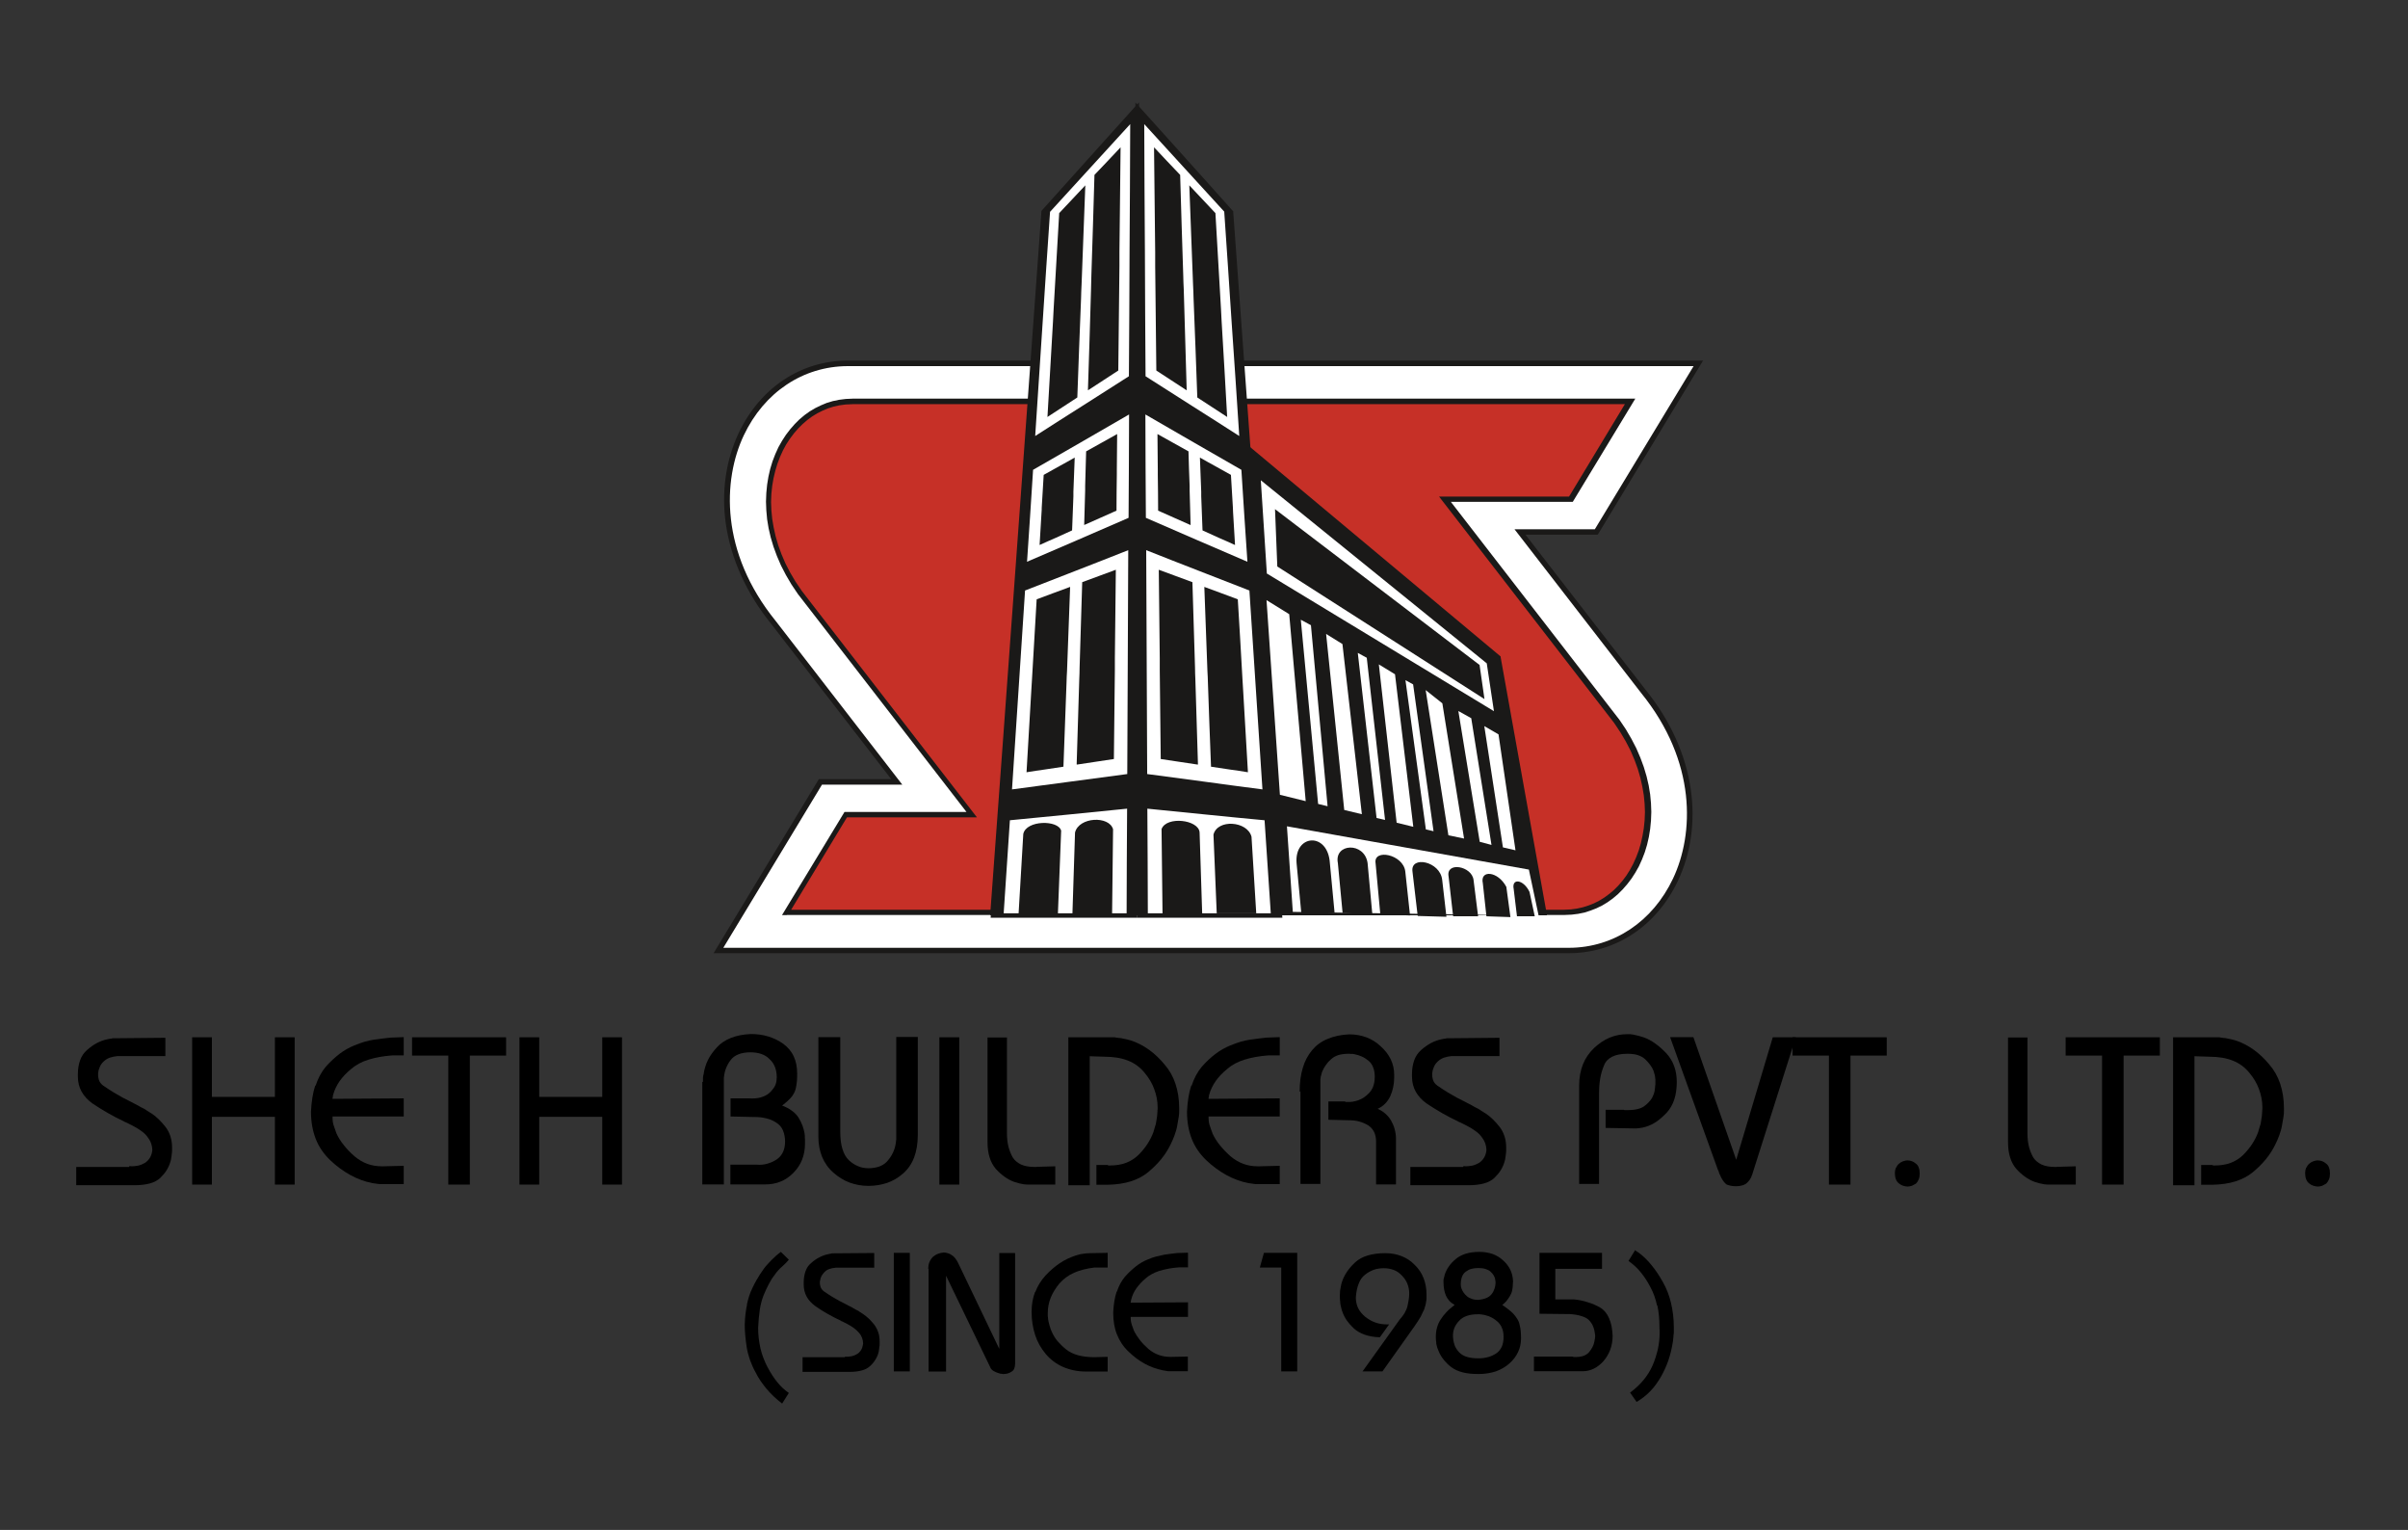
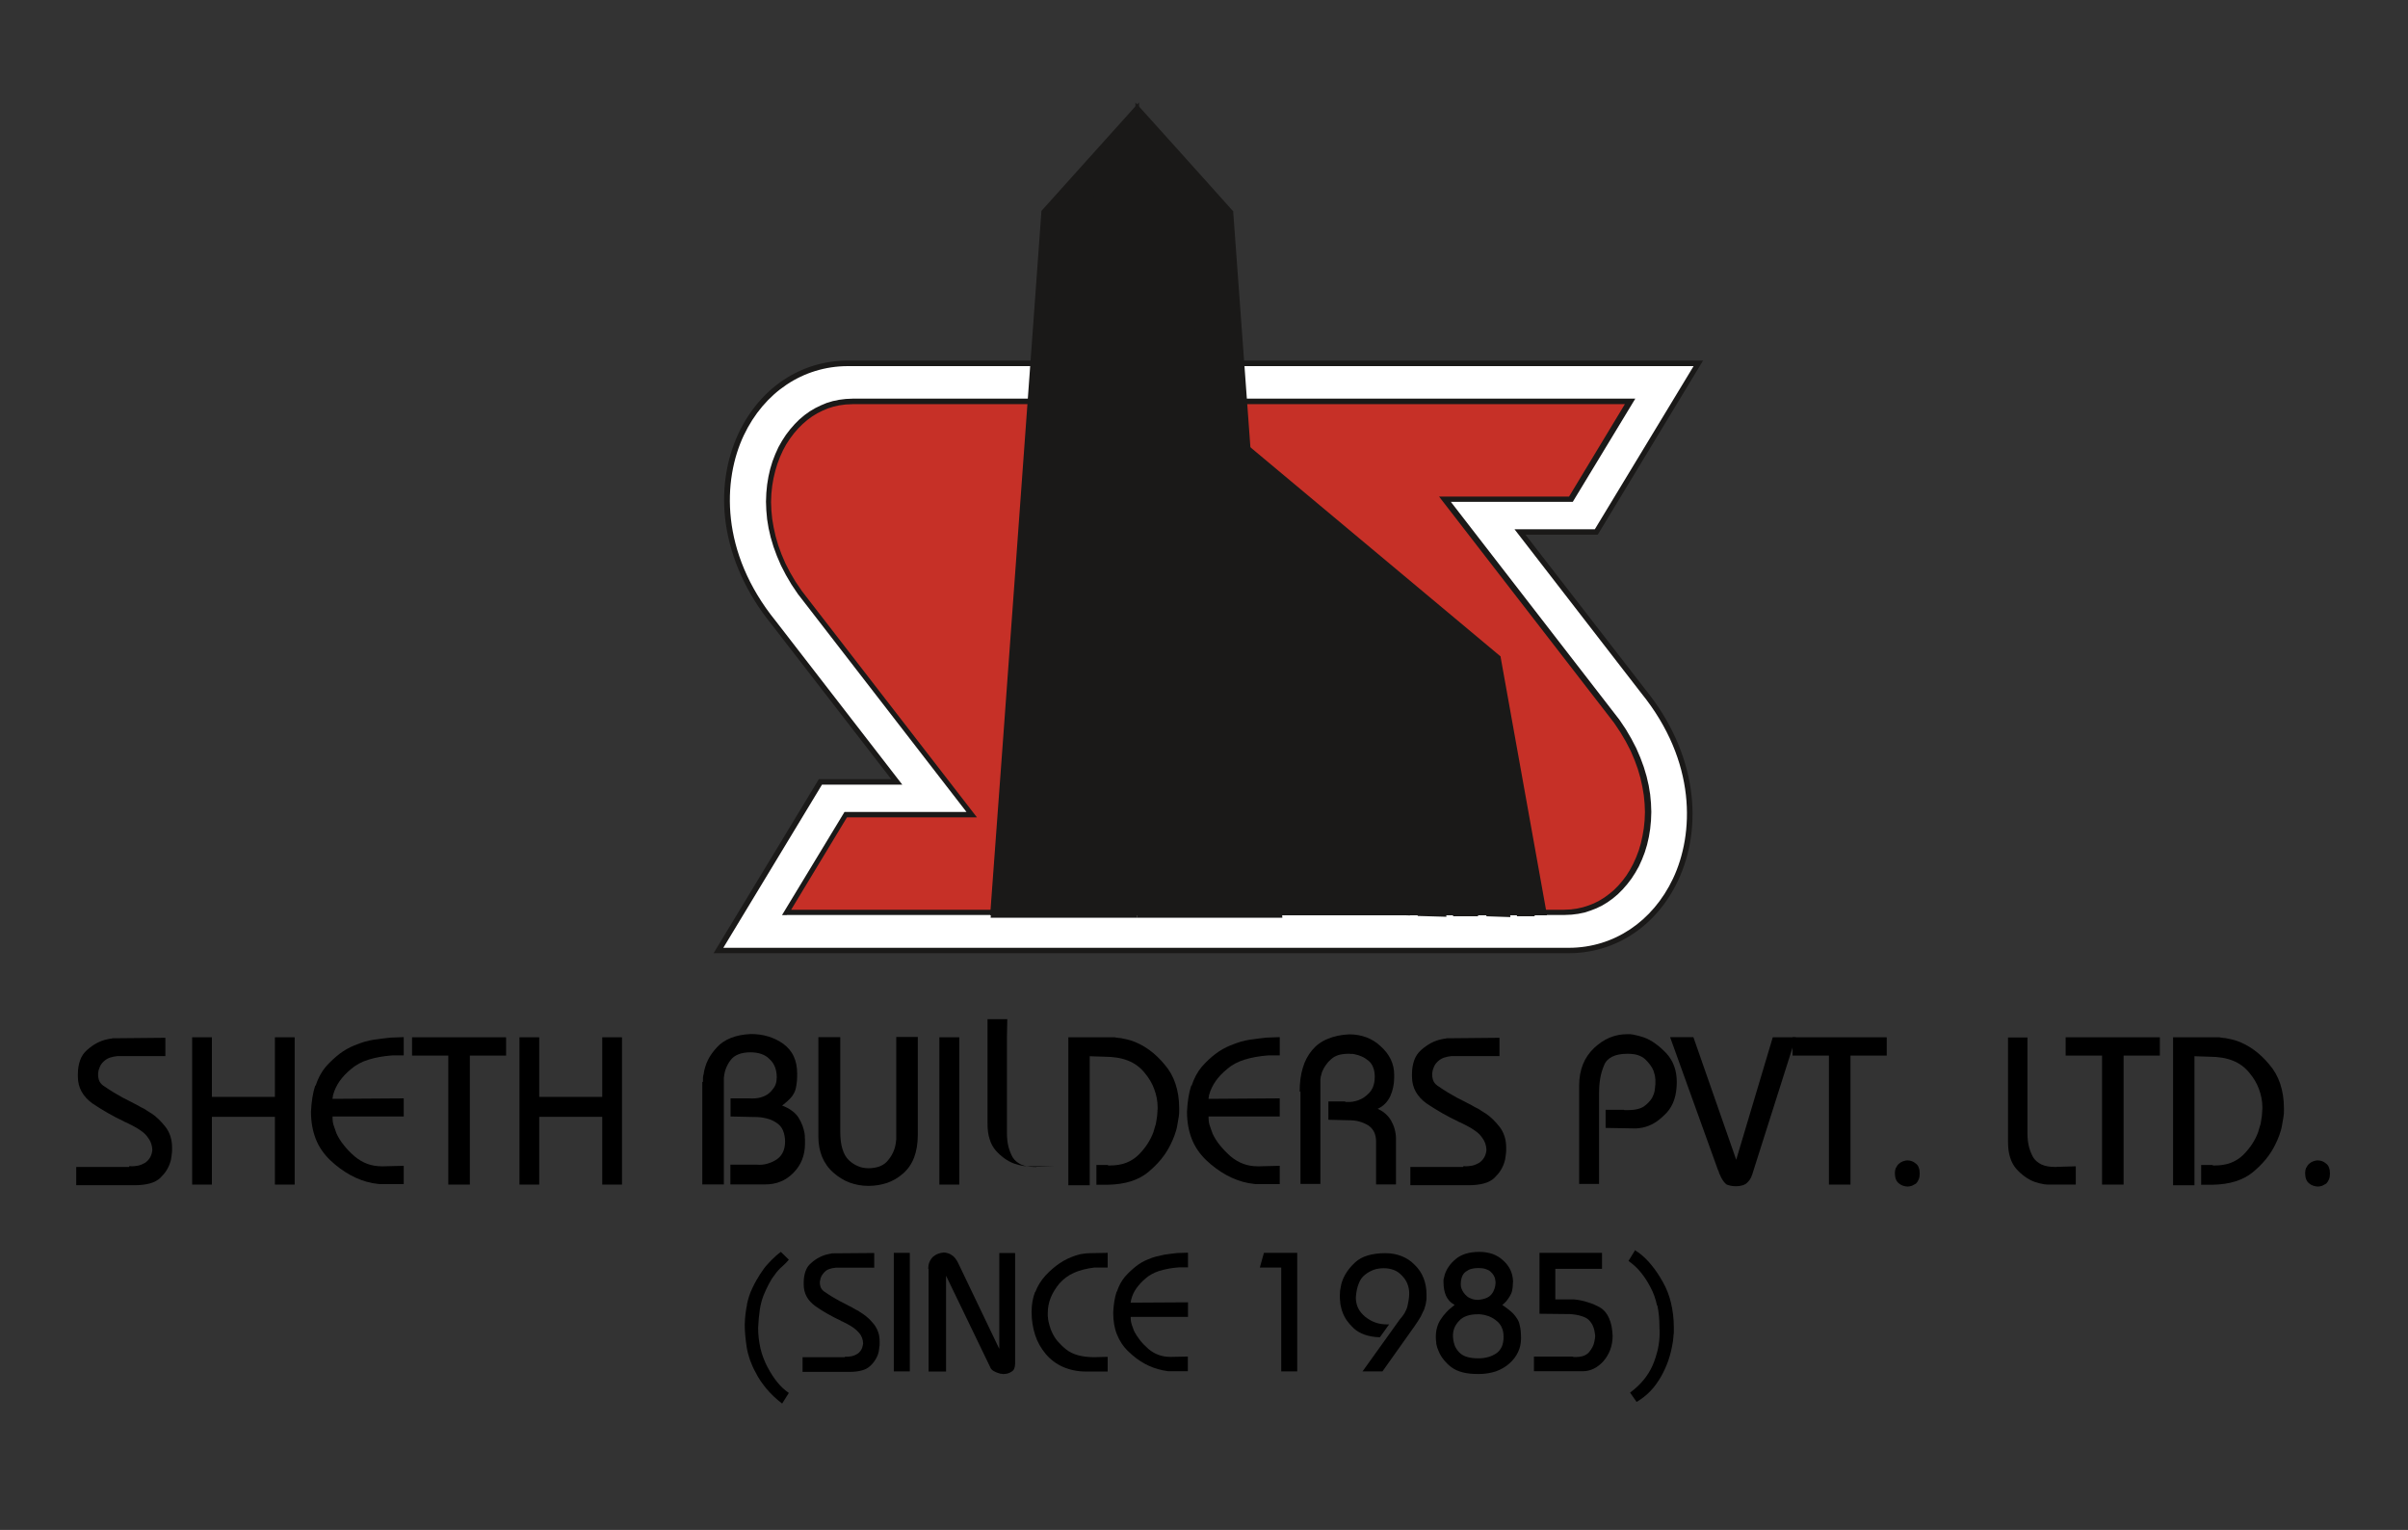
<svg xmlns="http://www.w3.org/2000/svg" id="Layer_1" viewBox="0 0 1475 936.9">
  <rect x="0" y="0" width="1475" height="936.9" fill="#333333" stroke="none" />
  <defs>
    <style>      .st0, .st1 {        fill: #1a1918;      }      .st2 {        fill: #fff;      }      .st2, .st1, .st3 {        fill-rule: evenodd;      }      .st4 {        fill: none;      }      .st3 {        fill: #c63027;      }    </style>
  </defs>
  <g>
    <g>
      <path class="st2" d="M602.3,222.5h438l-62.5,103.3h-46.8l75.5,97.6c58.2,71.7,19.5,158.4-45.4,158.7H440.1l62.5-103.3h46.8s-75.5-97.6-75.5-97.6c-58.2-71.7-19.5-158.4,45.4-158.7h83.1ZM602.3,222.5" />
      <path class="st0" d="M961.3,583.7H437.1l64.5-106.6h44.3s-73.4-94.9-73.4-94.9c-15.2-18.7-24.8-40-27.9-61.4-2.8-19.6,0-38.9,7.9-55.7,13.1-27.6,38-44.2,66.6-44.3h524.1l-64.5,106.6h-44.3l73.5,94.9c15.2,18.7,24.8,40,27.8,61.4,2.8,19.6,0,38.9-7.9,55.7-13.1,27.6-38,44.2-66.6,44.3ZM443,580.4h518.2c27.3-.1,51.1-16,63.6-42.4,12.9-27.3,14.6-71.5-19.5-113.6l-77.6-100.3h49.2l60.5-99.9h-518.2c-27.3.1-51.1,16-63.6,42.4-12.9,27.3-14.6,71.5,19.5,113.6l77.6,100.3h-49.2s-60.5,100-60.5,100Z" />
      <rect class="st4" x="437.1" y="62.8" width="608" height="522.5" />
    </g>
    <path class="st3" d="M998.6,245.7l-36.2,59.9h-77.2s100.6,130,100.6,130l4.7,6.1,3.9,5.7,3.4,5.7,2.9,5.7,2.5,5.7,2.1,5.6,1.7,5.6,1.3,5.5.9,5.4.5,5.3.2,5.3-.2,5.1-.5,5-.8,4.8-1.1,4.7-1.4,4.5-1.6,4.3-1.9,4.1-2.1,3.8-2.3,3.6-2.5,3.3-2.7,3.1-2.8,2.8-3,2.5-3.1,2.3-3.2,1.9-3.4,1.7-3.4,1.4-3.6,1.1-3.7.8-3.9.5-4.5.2h-476.1l36.2-59.9h77.2s-100.6-130-100.6-130l-4.7-6.1-3.9-5.7-3.4-5.7-2.9-5.7-2.5-5.7-2.1-5.6-1.7-5.6-1.2-5.5-.9-5.4-.5-5.3-.2-5.2.2-5.1.5-5,.8-4.8,1.1-4.7,1.4-4.5,1.6-4.3,1.9-4.1,2.1-3.8,2.3-3.6,2.5-3.3,2.7-3.1,2.8-2.8,3-2.5,3.1-2.2,3.2-2,3.4-1.7,3.5-1.4,3.6-1.1,3.7-.8,3.9-.5,4.5-.2h476.1ZM998.6,245.7" />
    <path class="st0" d="M481.9,560.4h-2.9l38.3-63.2h74.7s-98.5-127.3-98.5-127.3l-4.8-6.2-3.9-5.8-3.4-5.8-3-5.8-2.5-5.8-2.1-5.7-1.7-5.7-1.3-5.6-.9-5.5-.5-5.5-.2-5.3.2-5.3.5-5.1.8-4.9,1.1-4.8,1.4-4.6,1.7-4.4,1.9-4.2,2.2-3.9,2.4-3.7,2.6-3.4,2.8-3.2,2.9-2.9,3.1-2.6,3.2-2.3,3.4-2,3.5-1.7,3.6-1.5,3.7-1.1,3.9-.8,4-.5,4.5-.2h479.1s-38.3,63.2-38.3,63.2h-74.7s98.5,127.3,98.5,127.3l4.8,6.2,3.9,5.8,3.4,5.8,3,5.8,2.5,5.8,2.1,5.7,1.7,5.7,1.3,5.6.9,5.5.5,5.4.2,5.3-.2,5.3-.5,5.1-.8,4.9-1.1,4.8-1.4,4.6-1.7,4.4-1.9,4.2-2.2,3.9-2.4,3.7-2.6,3.4-2.8,3.2-2.9,2.9-3.1,2.6-3.2,2.3-3.3,2-3.5,1.7-3.6,1.4-3.7,1.2-3.9.8-4,.5-4.5.2h-476.2ZM484.8,557.1h473.1l4.3-.2,3.7-.5,3.6-.8,3.5-1.1,3.3-1.3,3.2-1.6,3.1-1.9,3-2.2,2.9-2.4,2.7-2.7,2.6-3,2.4-3.2,2.2-3.5,2-3.7,1.8-4,1.6-4.2,1.3-4.4,1-4.5.8-4.7.5-4.9.2-5-.2-5.1-.5-5.2-.9-5.3-1.2-5.4-1.6-5.5-2-5.5-2.4-5.6-2.9-5.6-3.3-5.6-3.8-5.7-4.7-6.1-102.6-132.6h79.6s34.2-56.6,34.2-56.6h-473.1l-4.3.2-3.7.5-3.6.8-3.5,1.1-3.3,1.4-3.2,1.6-3.1,1.9-3,2.2-2.9,2.5-2.7,2.7-2.6,3-2.4,3.2-2.3,3.5-2,3.7-1.8,4-1.6,4.2-1.3,4.3-1.1,4.6-.8,4.7-.5,4.8-.2,5,.2,5.1.5,5.2.9,5.3,1.2,5.4,1.6,5.5,2,5.5,2.4,5.6,2.9,5.6,3.3,5.6,3.8,5.6,4.7,6.1,102.6,132.6h-79.6s-34.2,56.6-34.2,56.6Z" />
    <path class="st1" d="M607.9,559.3h88.8V65.9c-9.6,10.7-19.2,21.3-28.7,31.9-9.6,10.6-19.2,21.3-28.7,32-5.2,71.6-10.4,143.3-15.6,214.9-5.2,71.5-10.4,143.2-15.6,214.7h0ZM607.9,559.3" />
    <g>
      <path class="st0" d="M697.8,560.5h-91.2v-1.3c5.3-71.5,10.5-143.1,15.7-214.7,5.2-71.6,10.4-143.2,15.6-214.9v-.4s.8-.9.8-.9c9.4-10.5,18.8-21,28.2-31.4,9.6-10.6,19.1-21.3,28.7-31.9l2.1-2.3v497.7ZM609.1,558.1h86.3V69c-8.9,9.9-17.8,19.8-26.7,29.6-9.4,10.4-18.8,20.9-28.2,31.4l-.2.3c-5.2,71.5-10.4,143-15.6,214.5-5.2,71.1-10.3,142.3-15.5,213.4Z" />
      <rect class="st4" x="437.1" y="62.8" width="608" height="522.5" />
    </g>
    <path class="st1" d="M606.7,562h90v-69.4c-14.3,1.5-28.5,3-42.7,4.5-14.2,1.5-28.5,3-42.7,4.5-1.5,20.2-3,40.3-4.5,60.4h0ZM606.7,562" />
    <path class="st1" d="M785.4,559.3h-88.7V65.9c9.6,10.7,19.2,21.3,28.8,31.9,9.6,10.6,19.1,21.3,28.7,32,5.2,71.6,10.4,143.3,15.6,214.9,5.2,71.5,10.4,143.2,15.6,214.7h0ZM785.4,559.3" />
    <g>
      <path class="st0" d="M786.7,560.5h-91.2V62.8l2.1,2.3c8.2,9.1,16.4,18.2,24.6,27.3l4.2,4.7c9.6,10.6,19.1,21.3,28.7,32l.3.3v.4s15.7,214.9,15.7,214.9c2.5,34.2,5,68.3,7.5,102.5,2.7,37.4,5.4,74.8,8.2,112.2v1.3ZM697.8,558.1h86.3c-2.7-36.9-5.4-73.9-8.1-110.9-2.5-34.2-5-68.4-7.5-102.5l-15.6-214.5c-9.5-10.6-19-21.1-28.4-31.7l-4.2-4.7c-7.5-8.3-15-16.6-22.5-25v489.2Z" />
      <rect class="st4" x="437.1" y="62.8" width="608" height="522.5" />
    </g>
    <path class="st1" d="M785.4,562h-88.7v-69.4c14.1,1.5,28.1,3,42.2,4.5,14.1,1.5,28.1,3,42.2,4.5,1.4,20.2,2.9,40.3,4.4,60.4h0ZM785.4,562" />
    <path class="st1" d="M764.7,274.5l153.3,128.1,28.1,156.7h-160.4c0-.1-21-284.8-21-284.8ZM764.7,274.5" />
    <path class="st0" d="M947.5,560.5h-162.9c0-.1,0-1.2,0-1.2l-21.2-287.5,155.8,130.2v.4c0,0,28.4,158.1,28.4,158.1ZM786.8,558h157.9c0,.1-27.8-154.7-27.8-154.7l-150.8-126.1,20.7,280.8Z" />
-     <path class="st2" d="M909.3,444.7l8.6,5,10.4,71-7.7-1.8-11.4-74.2ZM776,351.2l139.1,84.3-4.4-29.3-138.4-112.1,3.7,57.1ZM749.9,129.6c-8.2-8.9-16.4-17.9-24.5-26.8-8.2-8.9-16.4-17.9-24.5-26.8.1,25.8.2,51.6.4,77.3.1,25.7.2,51.4.4,77.1,9.6,6.1,19.1,12.2,28.7,18.3,9.6,6.1,19.1,12.1,28.7,18.3-1.5-22.9-3-45.8-4.6-68.6-1.5-22.8-3-45.8-4.6-68.7h0ZM643.3,129.6c8.2-8.9,16.4-17.9,24.5-26.8,8.2-8.9,16.4-17.9,24.5-26.8-.1,25.8-.2,51.6-.4,77.3-.1,25.7-.2,51.4-.4,77.1-9.6,6.1-19.1,12.2-28.7,18.3-9.6,6.1-19.1,12.1-28.7,18.3,1.5-22.9,3-45.8,4.5-68.6,1.5-22.8,3-45.8,4.6-68.7h0ZM632.8,287.7c9.8-5.6,19.6-11.3,29.4-16.9,9.8-5.6,19.6-11.3,29.4-17,0,21.1-.2,42.2-.3,63.3-10.4,4.5-20.7,9-31.1,13.5-10.4,4.5-20.7,8.9-31.1,13.4,1.3-18.8,2.5-37.5,3.7-56.3h0ZM760.4,287.7c-9.8-5.6-19.6-11.3-29.4-16.9-9.8-5.6-19.6-11.3-29.4-17,0,21.1.2,42.2.3,63.3,10.4,4.5,20.7,9,31.1,13.5,10.4,4.5,20.7,8.9,31.1,13.4-1.3-18.8-2.5-37.5-3.7-56.3h0ZM765.3,361.6c-10.5-4.1-21.1-8.2-31.6-12.3-10.5-4.1-21.1-8.2-31.6-12.4.1,22.9.2,45.8.3,68.6.1,22.8.2,45.7.3,68.5,11.8,1.6,23.6,3.2,35.3,4.7,11.8,1.6,23.5,3.2,35.3,4.7-1.3-20.3-2.7-40.7-4-60.9-1.3-20.3-2.7-40.7-4-61.1h0ZM627.9,361.6c10.5-4.1,21.1-8.2,31.6-12.3,10.5-4.1,21.1-8.2,31.6-12.4-.1,22.9-.2,45.8-.3,68.6-.1,22.8-.2,45.7-.3,68.5-11.8,1.6-23.6,3.2-35.3,4.7-11.8,1.6-23.6,3.2-35.3,4.7,1.3-20.3,2.7-40.7,4-60.9,1.3-20.3,2.7-40.7,4-61.1h0ZM614.8,559.3h75.3c0-21.3.2-42.7.3-64.1-12,1.2-24,2.4-35.9,3.6-12,1.2-24,2.4-35.9,3.5-1.3,19-2.5,38-3.8,56.9h0ZM778.4,559.3h-75.3c0-21.3-.2-42.7-.3-64.1,12,1.2,24,2.4,35.9,3.6,12,1.2,23.9,2.4,35.9,3.5,1.3,19,2.5,38,3.8,56.9h0ZM788.3,506l3.6,52.4,150.6,2.4-6-28.3-148.2-26.5ZM775.8,367.5l13.9,8.6,10.1,114.5-15.8-3.9-8.2-119.2ZM803,382.8l10.2,110.9-5.8-1.4-10.6-112.8,6.1,3.3ZM812.3,388.2l10,6.2,11.9,104.2-10.8-2.6-11.1-107.8ZM837.2,402.8l11.2,99.3-5.2-1.2-11.5-101.1,5.5,3ZM844.5,406.8l10,6.1,11.2,93.4-10.2-2.5-10.9-96.9ZM865.6,419.1l12.5,89.9-4.7-1.1-12.5-91.4,4.7,2.6ZM873.3,422.6l10.2,8.1,13.3,82.8-9.6-2-13.9-88.8ZM893.3,435.4l7.9,4.4,12.4,77.6-7.2-1.9-13.1-80.1ZM893.3,435.4" />
    <path class="st1" d="M751.8,255.4c-3-2-6.1-4-9.2-6-3-2-6.1-4-9.2-6-.7-20.3-1.5-40.6-2.3-60.9,0-2.6-.2-5.3-.3-8.1-.8-20.3-1.5-40.6-2.3-60.9,2.7,2.9,5.3,5.7,8,8.5,2.7,2.9,5.3,5.6,8,8.5,1.1,19.5,2.3,39,3.4,58.6.1,2.6.3,5.2.4,7.8,1.2,19.5,2.3,39.1,3.4,58.6h0ZM781,311.8l1.4,35.1,126.9,81.2-3-20.9-125.4-95.5ZM736.3,559.9h-24.2c-.2-18.4-.4-33.8-.6-52.2,3-8.1,22.7-5.8,23.3,2,.5,17.8,1.1,32.5,1.6,50.2h0ZM769.5,559.3h-12.1c-4,0-8.1,0-12.1,0-.7-17.4-1.3-30.7-2-48.2,2.4-9.7,20.8-8.4,23.3,1.3,1,16.9,1.9,30.1,2.9,46.9h0ZM657,559.9h24.2c.2-18.4.4-33.7.6-52.1-2.4-8.4-20.9-7.6-23.3,2-.5,17.8-1.1,32.4-1.6,50.1h0ZM623.8,559.9h12.1c4,0,8.1,0,12.1,0,.7-17.4,1.3-33.6,2-51.2-1.7-6.7-21.4-6.6-23.2,2-1,16.9-1.9,32.4-2.9,49.2h0ZM797.1,559.1l-2.9-30.6c-1.4-17.7,19.2-19.2,20.4,0l2.9,30.6h-20.4ZM822.4,559.1l-2.9-30.6c-2.4-12.2,16.3-13.1,18.2,0l2.9,31.3-18.2-.7ZM845.5,559.9l-2.9-31.3c-1.5-9.1,17-5.5,18.2,5.1l2.9,26.9-18.2-.7ZM868.4,560.9l-3.2-27.2c-1.4-10,17-6.3,18.2,5.1l2.6,22.6-17.6-.5ZM890.1,561.1l-2.8-24.5c-1.6-9.1,14.2-6.3,15.3,2.2l2.8,22.3h-15.3ZM910.5,561.1l-2.2-20.2c-1.9-8.4,9.2-7.6,14.4,2.2l2.5,18.5-14.7-.5ZM929.2,561l-2-16.6c-1.4-6.8,6-6,9.7,1.8l3.2,14.9h-10.9ZM764.4,472.9c-3.7-.6-7.5-1.2-11.3-1.7-3.8-.6-7.5-1.1-11.3-1.7-.7-17.2-1.3-34.3-1.9-51.6,0-2.3-.2-4.6-.3-6.9-.6-17.2-1.3-34.4-1.9-51.6,3.4,1.2,6.8,2.5,10.3,3.8,3.4,1.3,6.8,2.5,10.2,3.8,1,16.6,2,33.1,2.9,49.6.1,2.2.3,4.4.4,6.6,1,16.5,1.9,33,2.9,49.6h0ZM733.6,468.2c-3.8-.6-7.5-1.1-11.3-1.7-3.7-.6-7.5-1.1-11.3-1.7-.2-18.1-.4-36.2-.6-54.3,0-2.4,0-4.8,0-7.3-.2-18.1-.4-36.2-.6-54.3,3.4,1.2,6.8,2.5,10.3,3.8,3.4,1.3,6.8,2.5,10.3,3.8.5,17.5,1.1,34.9,1.6,52.3,0,2.4.1,4.7.2,7,.5,17.4,1.1,34.8,1.6,52.3h0ZM659.7,468.2c3.8-.6,7.5-1.1,11.3-1.7,3.8-.6,7.5-1.1,11.3-1.7.2-18.1.4-36.2.6-54.3,0-2.4,0-4.8,0-7.3.2-18.1.4-36.2.6-54.3-3.4,1.2-6.8,2.5-10.3,3.8-3.4,1.3-6.8,2.5-10.3,3.8-.5,17.5-1.1,34.9-1.6,52.3,0,2.4-.1,4.7-.2,7-.5,17.4-1.1,34.8-1.6,52.3h0ZM628.8,472.9c3.8-.6,7.5-1.2,11.3-1.7,3.8-.6,7.5-1.1,11.3-1.7.6-17.2,1.3-34.3,1.9-51.6,0-2.3.2-4.6.3-6.9.6-17.2,1.3-34.4,1.9-51.6-3.4,1.2-6.8,2.5-10.3,3.8-3.4,1.3-6.8,2.5-10.2,3.8-1,16.6-1.9,33.1-2.9,49.6-.1,2.2-.3,4.4-.4,6.6-1,16.5-1.9,33-2.9,49.6h0ZM729.2,321.5c-3.3-1.5-6.6-2.9-9.9-4.4-3.3-1.5-6.6-2.9-9.9-4.4,0-7.3-.1-14.7-.2-22,0-1,0-1.9,0-2.9,0-7.3-.2-14.7-.2-22,3.2,1.8,6.3,3.5,9.5,5.3,3.2,1.8,6.3,3.5,9.5,5.3.2,7.1.4,14.2.7,21.2,0,.9,0,1.9,0,2.8.2,7,.4,14.1.6,21.2h0ZM756.4,333.7c-3.3-1.5-6.6-3-9.9-4.4-3.3-1.5-6.6-3-9.9-4.5-.3-7-.5-13.9-.8-20.9,0-1,0-1.9,0-2.8-.3-7-.5-14-.8-20.9,3.2,1.8,6.3,3.6,9.5,5.3,3.2,1.8,6.3,3.5,9.5,5.3.4,6.7.8,13.4,1.2,20.1,0,.8.1,1.7.1,2.6.4,6.7.8,13.4,1.2,20.1h0ZM664.1,321.5c3.3-1.5,6.6-2.9,9.9-4.4,3.3-1.5,6.6-2.9,9.9-4.4,0-7.3.1-14.7.2-22,0-1,0-1.9,0-2.9,0-7.3.2-14.7.2-22-3.2,1.8-6.3,3.5-9.5,5.3-3.2,1.8-6.3,3.5-9.5,5.3-.2,7.1-.4,14.2-.6,21.2,0,.9,0,1.9,0,2.8-.2,7-.4,14.1-.6,21.2h0ZM636.9,333.7c3.3-1.5,6.6-3,9.9-4.4,3.3-1.5,6.6-3,9.9-4.5.3-7,.5-13.9.8-20.9,0-1,0-1.9,0-2.8.3-7,.5-14,.8-20.9-3.2,1.8-6.3,3.6-9.5,5.3-3.2,1.8-6.3,3.5-9.5,5.3-.4,6.7-.8,13.4-1.2,20.1,0,.8,0,1.7-.1,2.6-.4,6.7-.8,13.4-1.2,20.1h0ZM666.6,238.9c3.1-2,6.1-4,9.2-6,3.1-2,6.1-4,9.2-6,.2-21.4.5-42.7.7-64.1,0-2.8,0-5.6,0-8.5.2-21.4.5-42.7.7-64.1-2.7,2.9-5.3,5.7-8,8.5-2.6,2.8-5.3,5.6-8,8.4-.6,20.6-1.2,41.2-1.9,61.8,0,2.7-.2,5.5-.2,8.2-.6,20.6-1.2,41.2-1.9,61.8h0ZM641.5,255.4c3-2,6.1-4,9.2-6,3-2,6.1-4,9.2-6,.7-20.3,1.5-40.6,2.3-60.9,0-2.6.2-5.3.3-8.1.8-20.3,1.5-40.6,2.3-60.9-2.7,2.9-5.3,5.7-8,8.5-2.7,2.9-5.3,5.6-8,8.5-1.1,19.5-2.3,39-3.4,58.6-.1,2.6-.3,5.2-.4,7.8-1.1,19.5-2.3,39.1-3.4,58.6h0ZM726.7,238.9c-3.1-2-6.1-4-9.2-6-3.1-2-6.1-4-9.2-6-.2-21.4-.5-42.7-.7-64.1,0-2.8,0-5.6,0-8.5-.2-21.4-.5-42.7-.7-64.1,2.7,2.9,5.3,5.7,8,8.5,2.6,2.8,5.3,5.6,8,8.4.6,20.6,1.2,41.2,1.9,61.8,0,2.7.2,5.5.3,8.2.6,20.6,1.2,41.2,1.8,61.8h0ZM726.7,238.9" />
  </g>
  <g>
    <path d="M79.2,714.1c2,.2,3.8,0,5.4-.3,1.6-.4,3-1,4.2-1.7,1.2-.8,2.2-1.8,3-3.1.8-1.3,1.3-2.8,1.5-4.6,0-1.5-.3-3-.8-4.4-.5-1.4-1.3-2.7-2.3-4s-2.3-2.5-3.9-3.6c-1.5-1.1-3.3-2.2-5.3-3.2-.3-.2-.7-.3-1-.5-.3-.2-.7-.3-1-.5-.3-.2-.7-.3-1-.5-.3-.2-.7-.3-1-.5h-.3c0,0-.2,0-.2,0,0,0,0-.1,0-.2-3.6-1.7-7.1-3.5-10.4-5.4-3.3-1.9-6.5-3.9-9.5-5.9-2.9-2.1-5.1-4.5-6.6-7.2-1.5-2.7-2.3-5.8-2.3-9.3v-1.4c0-3.3.5-6.1,1.4-8.6.9-2.5,2.3-4.5,4.2-6.2,1.9-1.7,3.9-3.1,5.9-4.2,2.1-1.1,4.2-1.9,6.6-2.4.3,0,.7-.1,1-.2.3,0,.7-.1,1-.2.2,0,.3,0,.5,0,.2,0,.4-.1.6-.2.2,0,.3,0,.5,0,.2,0,.3,0,.5,0l31.4-.3v11.2h-29.3c-1.8.2-3.4.5-4.8,1-1.4.5-2.6,1.3-3.7,2.3s-1.8,2.1-2.3,3.2c-.5,1.1-.9,2.3-1,3.5,0,0,0,.2-.1.3v1c0,.8,0,1.5.2,2.2.1.7.4,1.4.7,2.1.3.6.8,1.2,1.3,1.7s1.1.9,1.7,1.3c2,1.4,3.9,2.6,5.7,3.7,1.8,1.1,3.6,2.1,5.2,3,1.7.9,3.3,1.7,4.9,2.5,1.5.8,3.1,1.6,4.6,2.4.4.3.8.5,1.2.7.4.2.7.4,1.1.6.2,0,.4.2.6.3.2.1.4.2.7.3.2.2.4.3.6.4.2,0,.4.2.6.3.3.2.5.4.8.6.3.2.6.4,1,.6.3.2.6.4.9.6.3.2.7.4,1,.6,1.5,1,3,2.2,4.4,3.6,1.4,1.4,2.8,2.9,4.1,4.6,1.3,1.7,2.3,3.6,3,5.8.7,2.1,1,4.5,1,6.9s0,1.2,0,1.9c0,.7-.1,1.4-.2,2.1,0,.7-.2,1.4-.3,2.1,0,.7-.2,1.4-.4,2.1-.5,1.9-1.3,3.7-2.3,5.4-1,1.7-2.4,3.3-4,4.9-1.6,1.5-3.8,2.7-6.4,3.4-2.6.7-5.8,1.1-9.5,1.1h-35.6v-11.2h32.4Z" />
    <path d="M117.7,635.2h12.1v36.5h38.6v-36.5h12.1v90.2h-12.1v-41.5h-38.6v41.5h-12.1v-90.2Z" />
    <path d="M193.3,664.9c1.5-4.6,3.6-8.5,6.2-11.6,2.7-3.1,5.6-5.7,8.4-7.9,2.9-2.2,5.9-3.9,9.1-5.2,2.2-.9,4.4-1.7,6.4-2.3,2.1-.6,4.1-1,6-1.3,2-.3,3.8-.5,5.4-.7,1.6-.2,3.1-.4,4.4-.5l8.1-.3v11.2h-7.1c-5.5.4-10.3,1.3-14.5,2.6-4.2,1.3-7.7,3.2-10.6,5.7-2.9,2.4-5.3,4.9-7.1,7.5-1.8,2.6-3.1,5.3-3.9,8.2,0,.3-.2.5-.2.7,0,.2,0,.4,0,.6,0,.3-.2.5-.2.7,0,.2,0,.4,0,.6l43.6-.3v11.1h-43.6c0,.9,0,1.8.1,2.6,0,.8.3,1.7.5,2.6.3.9.6,1.7.9,2.6.3.9.7,1.8,1,2.8,1.2,2.5,2.7,4.9,4.6,7.2,1.8,2.3,4,4.5,6.4,6.6,2.5,2.1,5.1,3.6,7.8,4.6,2.7,1,5.6,1.5,8.7,1.5h1.4l12.2-.3v11.2h-14.7c-.8,0-1.5-.2-2.3-.3-.8-.1-1.5-.2-2.2-.3-4.7-.9-9.2-2.6-13.6-5-4.3-2.4-8.4-5.4-12.3-9.1-3.9-3.8-6.9-8.1-8.8-13-1.9-4.9-2.9-10.4-2.9-16.5v-.3c.3-6,1.1-11.3,2.6-15.9Z" />
    <path d="M252.3,635.2h57.7v11.2h-22.2v79h-13.2v-79h-22.2v-11.2Z" />
    <path d="M318.2,635.2h12.1v36.5h38.6v-36.5h12.1v90.2h-12.1v-41.5h-38.6v41.5h-12.1v-90.2Z" />
    <path d="M430.6,662.5v-2.1c0-.4,0-.9.1-1.3,0-.4.2-.9.3-1.3.4-3,1.3-5.9,2.6-8.6,1.3-2.7,3.2-5.3,5.5-7.8,2.2-2.5,5.1-4.4,8.6-5.8,3.5-1.4,7.6-2.2,12.3-2.4,3.8,0,7.3.5,10.6,1.5,3.3,1,6.4,2.5,9.2,4.5,2.8,2.1,5,4.6,6.4,7.7,1.4,3,2.1,6.6,2.1,10.6s-.2,5.2-.5,7.2c-.3,2-.8,3.6-1.5,4.8-.6,1.2-1.4,2.3-2.4,3.3-1,1-2.1,2-3.3,3,0,0-.2.2-.3.3-.1,0-.3.2-.5.3,0,0-.2.2-.3.3-.1,0-.3.2-.4.3,2.3.9,4.3,1.9,6,3.2,1.7,1.2,3.1,2.7,4.1,4.3,1,1.6,1.8,3.3,2.4,4.9.6,1.6,1,3.3,1.3,5v.5c0,.2,0,.3.1.5v1.5c0,.2,0,.3.1.4v2.3c0,0,0,.2,0,.3,0,0,0,.2,0,.3,0,3.7-.6,7-1.8,10-1.2,3-3,5.7-5.4,8.1-2.4,2.4-5,4.2-7.9,5.3-2.9,1.2-6,1.7-9.5,1.7h-21.1v-12.1h16.2c2.2.2,4.4,0,6.4-.6,2-.6,3.9-1.4,5.6-2.5,1.7-1.1,3-2.6,3.9-4.4.9-1.8,1.4-4,1.4-6.6s-.5-5.1-1.4-7.1c-.9-2-2.3-3.5-4.1-4.6-1.8-1.2-3.9-2.1-6.2-2.6-2.3-.6-4.8-.8-7.6-.8l-14.1-.3v-11.1h11.2c2.8.2,5.3,0,7.3-.6,2.1-.6,3.7-1.4,5-2.5,1.3-1.1,2.3-2.3,3.1-3.5.8-1.2,1.3-2.5,1.5-3.9v-.3c0,0,0-.2.1-.4v-.9c0,0,0-.2.1-.4v-.6c0-2.2-.4-4.3-1.1-6.1-.7-1.8-1.8-3.5-3.3-4.8-1.4-1.5-3.1-2.5-5.1-3.2-2-.7-4.3-1-6.8-1s-5.1.4-7.1,1.2c-2,.8-3.6,1.9-4.8,3.5-1.2,1.5-2.1,3.2-2.8,4.9-.7,1.7-1.1,3.5-1.3,5.3,0,.3-.1.5-.1.7v65.3h-13.2v-62.8Z" />
    <path d="M514.7,635.2v57.7c0,4.2.4,7.7,1.3,10.6.9,2.9,2.1,5.2,3.9,6.9,1.7,1.6,3.6,2.9,5.6,3.7,2,.9,4.2,1.3,6.5,1.3s5.1-.4,7.2-1.3c2.1-.9,3.8-2.2,5.1-4,1.4-1.7,2.4-3.5,3.2-5.5.8-1.9,1.2-4,1.4-6.1v-.3c0,0,0-.2.1-.4v-62.8h13.2v59.8c0,5.5-.8,10.2-2.3,14.1-1.5,3.9-3.8,7.2-6.8,9.8-3,2.6-6.3,4.5-9.8,5.7-3.6,1.2-7.4,1.8-11.4,1.8s-7.8-.7-11.4-2c-3.6-1.3-6.9-3.4-10-6.1-3.1-2.7-5.4-6-6.9-9.6-1.5-3.7-2.3-7.8-2.3-12.3v-61.1h13.2Z" />
    <path d="M575.4,635.2h12.2v90.2h-12.2v-90.2Z" />
-     <path d="M616.8,635.2v58.8c0,3,.3,5.7.9,8.1.6,2.4,1.5,4.6,2.6,6.6,1.2,1.9,2.9,3.3,5.1,4.4,2.2,1,5,1.5,8.4,1.5h.9c0,0,.2-.1.3-.1h1.2l10.2-.3v11.2h-14.1c-.8,0-1.6,0-2.5,0-.9,0-1.8-.1-2.8-.2-.9-.2-1.9-.4-2.9-.6-1-.3-2-.6-3-.9-2.1-.8-4-1.8-5.9-3.2-1.8-1.3-3.6-2.9-5.3-4.8-1.6-1.9-2.9-4.2-3.7-6.9-.9-2.7-1.3-5.9-1.3-9.5v-64h12.1Z" />
+     <path d="M616.8,635.2v58.8c0,3,.3,5.7.9,8.1.6,2.4,1.5,4.6,2.6,6.6,1.2,1.9,2.9,3.3,5.1,4.4,2.2,1,5,1.5,8.4,1.5h.9c0,0,.2-.1.3-.1h1.2l10.2-.3h-14.1c-.8,0-1.6,0-2.5,0-.9,0-1.8-.1-2.8-.2-.9-.2-1.9-.4-2.9-.6-1-.3-2-.6-3-.9-2.1-.8-4-1.8-5.9-3.2-1.8-1.3-3.6-2.9-5.3-4.8-1.6-1.9-2.9-4.2-3.7-6.9-.9-2.7-1.3-5.9-1.3-9.5v-64h12.1Z" />
    <path d="M654.4,635.2h28.3c.9.2,1.7.3,2.6.4.9,0,1.8.2,2.6.4.9.2,1.9.4,2.8.6.9.3,1.9.5,2.8.8,3.6,1.3,7.1,3.1,10.4,5.5,3.3,2.4,6.4,5.3,9.3,8.8,3,3.4,5.3,7.4,6.8,11.9,1.5,4.5,2.3,9.5,2.3,14.9v1.7c0,1.1,0,2.4-.3,3.9-.2,1.5-.5,3.2-.9,5.2-.3,1.9-.9,3.8-1.6,5.8-.7,2-1.6,4-2.6,6-1.5,3-3.3,5.9-5.6,8.7-2.3,2.8-4.9,5.4-7.9,7.9-3,2.5-6.6,4.4-10.7,5.7s-8.8,2-14,2.1h-7.1v-12.1h7.1c0,.2,0,.3,0,.3h1.2c3.6,0,6.9-.5,9.8-1.6,2.9-1.1,5.4-2.7,7.6-4.8,2.1-2.1,4-4.4,5.5-6.7,1.5-2.3,2.8-4.8,3.7-7.3.2-.6.3-1.2.5-1.7.2-.6.3-1.1.5-1.7.2-.5.3-1,.5-1.6.1-.6.2-1.1.3-1.7.2-1.2.3-2.3.5-3.3.1-1,.2-2,.2-2.8v-.8c0-.1,0-.2.1-.3v-1h0v-.4c0-3.9-.8-7.6-2.1-11.1-1.3-3.6-3.3-6.9-6-10.1-2.7-3.3-6-5.7-10-7.3-4-1.6-8.8-2.4-14.4-2.4l-9.1-.3v79h-13.1v-90.2Z" />
    <path d="M729.9,664.9c1.5-4.6,3.6-8.5,6.2-11.6,2.7-3.1,5.5-5.7,8.4-7.9,2.9-2.2,5.9-3.9,9.1-5.2,2.2-.9,4.4-1.7,6.4-2.3,2.1-.6,4.1-1,6-1.3,2-.3,3.8-.5,5.4-.7,1.6-.2,3.1-.4,4.4-.5l8.1-.3v11.2h-7.1c-5.5.4-10.3,1.3-14.5,2.6-4.2,1.3-7.7,3.2-10.6,5.7-2.9,2.4-5.3,4.9-7.1,7.5-1.8,2.6-3.1,5.3-3.9,8.2,0,.3-.2.5-.2.7,0,.2,0,.4,0,.6,0,.3-.2.5-.2.7,0,.2,0,.4,0,.6l43.6-.3v11.1h-43.6c0,.9,0,1.8.1,2.6,0,.8.3,1.7.5,2.6.3.9.6,1.7.9,2.6.3.9.7,1.8,1,2.8,1.2,2.5,2.7,4.9,4.6,7.2s4,4.5,6.4,6.6c2.5,2.1,5.1,3.6,7.8,4.6s5.6,1.5,8.7,1.5h1.4l12.2-.3v11.2h-14.7c-.8,0-1.5-.2-2.3-.3-.8-.1-1.5-.2-2.2-.3-4.7-.9-9.2-2.6-13.6-5-4.3-2.4-8.4-5.4-12.3-9.1-3.9-3.8-6.9-8.1-8.8-13-1.9-4.9-2.9-10.4-2.9-16.5v-.3c.3-6,1.1-11.3,2.6-15.9Z" />
    <path d="M796.1,668.6c0-5.5.6-10.4,1.9-14.6,1.2-4.2,3.2-7.9,5.7-10.9,2.5-3,5.6-5.3,9.5-6.9,3.8-1.6,8.3-2.6,13.3-2.8,3.7,0,7.1.6,10.4,1.8,3.2,1.2,6.2,3,8.8,5.5,2.7,2.4,4.8,5.1,6.2,8,1.4,3,2.1,6.1,2.1,9.5v1.5c0,2.1-.2,4.1-.6,6-.4,1.9-1,3.8-1.8,5.6-.9,1.8-1.9,3.3-3.2,4.6s-2.8,2.3-4.5,3.1c1.7.8,3.3,1.7,4.6,2.9,1.4,1.2,2.6,2.6,3.6,4.3.9,1.6,1.7,3.4,2.2,5.3.5,1.9.8,3.8.8,5.8v28h-12.2v-26.4c0-2.1-.4-4-1.2-5.7-.8-1.6-2-3-3.5-4-1.6-1-3.5-1.8-5.5-2.4-2.1-.6-4.3-.8-6.8-.8l-12.2-.3v-11.2h10.2c.2.2.3.3.5.3.2,0,.3,0,.5,0h2.4c0,0,.2,0,.4-.1h.6c1.7-.3,3.4-.7,5-1.5,1.6-.7,3.1-1.7,4.4-3,1.5-1.2,2.5-2.7,3.3-4.5.7-1.8,1.1-3.9,1.1-6.2s-.3-4.2-1-5.9c-.6-1.7-1.6-3-2.9-4.1-1.3-1-2.6-1.9-4-2.5-1.4-.6-2.8-1.1-4.4-1.4-.3,0-.7-.1-1-.2-.3,0-.7,0-1,0h-.5c-.2,0-.3,0-.4-.1h-1c-2.3,0-4.4.3-6.1.8-1.8.6-3.2,1.4-4.4,2.5-1.3,1.1-2.4,2.3-3.2,3.5-.9,1.2-1.5,2.4-2.1,3.7-.3.6-.5,1.2-.6,1.8-.2.6-.3,1.2-.5,1.8,0,.6-.2,1.2-.2,1.7,0,.5,0,1,0,1.4v62.5h-12.2v-56.7Z" />
    <path d="M896.4,714.1c2,.2,3.8,0,5.4-.3,1.6-.4,3-1,4.2-1.7,1.2-.8,2.2-1.8,3-3.1.8-1.3,1.3-2.8,1.5-4.6,0-1.5-.3-3-.8-4.4-.5-1.4-1.3-2.7-2.3-4s-2.3-2.5-3.9-3.6c-1.5-1.1-3.3-2.2-5.3-3.2-.3-.2-.7-.3-1-.5-.3-.2-.7-.3-1-.5-.3-.2-.7-.3-1-.5-.3-.2-.7-.3-1-.5h-.3c0,0-.2,0-.2,0,0,0,0-.1,0-.2-3.6-1.7-7.1-3.5-10.4-5.4-3.3-1.9-6.5-3.9-9.5-5.9-2.9-2.1-5.1-4.5-6.6-7.2-1.5-2.7-2.3-5.8-2.3-9.3v-1.4c0-3.3.5-6.1,1.4-8.6.9-2.5,2.3-4.5,4.2-6.2,1.9-1.7,3.9-3.1,5.9-4.2,2.1-1.1,4.2-1.9,6.6-2.4.3,0,.7-.1,1-.2.3,0,.7-.1,1-.2.2,0,.3,0,.5,0,.2,0,.4-.1.6-.2.2,0,.3,0,.5,0,.2,0,.3,0,.5,0l31.4-.3v11.2h-29.3c-1.8.2-3.4.5-4.8,1-1.4.5-2.6,1.3-3.7,2.3s-1.8,2.1-2.3,3.2c-.5,1.1-.9,2.3-1,3.5,0,0,0,.2-.1.3v1c0,.8,0,1.5.2,2.2.1.7.4,1.4.7,2.1.3.6.8,1.2,1.3,1.7s1.1.9,1.7,1.3c2,1.4,3.9,2.6,5.7,3.7,1.8,1.1,3.6,2.1,5.2,3,1.7.9,3.3,1.7,4.9,2.5,1.5.8,3.1,1.6,4.6,2.4.4.3.8.5,1.2.7.4.2.7.4,1.1.6.2,0,.4.2.6.3.2.1.5.2.7.3.2.2.4.3.6.4.2,0,.4.2.6.3.3.2.5.4.8.6.3.2.6.4,1,.6.3.2.6.4.9.6.3.2.7.4,1,.6,1.5,1,3,2.2,4.4,3.6,1.4,1.4,2.8,2.9,4.1,4.6,1.3,1.7,2.3,3.6,3,5.8.7,2.1,1,4.5,1,6.9s0,1.2,0,1.9c0,.7-.1,1.4-.2,2.1,0,.7-.2,1.4-.3,2.1,0,.7-.2,1.4-.4,2.1-.5,1.9-1.3,3.7-2.3,5.4-1,1.7-2.4,3.3-4,4.9-1.6,1.5-3.8,2.7-6.4,3.4-2.6.7-5.8,1.1-9.5,1.1h-35.6v-11.2h32.4Z" />
    <path d="M967.3,664.6c0-4.7.8-9,2.3-12.8,1.5-3.8,3.8-7.1,6.8-10,3-2.8,6.2-5,9.6-6.4,3.4-1.4,7-2.1,10.8-2.1s1.5,0,2.3.1c.8,0,1.6.2,2.4.4.9.2,1.7.4,2.6.6.9.3,1.7.5,2.6.8,2.6.9,5,2.2,7.3,3.9,2.3,1.6,4.5,3.6,6.7,5.9,2.1,2.3,3.8,5,4.8,7.9,1.1,3,1.6,6.2,1.6,9.8s-.5,7.5-1.5,10.5c-1,3.1-2.5,5.7-4.5,8-2,2.1-4.1,4-6.2,5.5-2.2,1.5-4.4,2.6-6.8,3.3-.6.2-1.2.3-1.9.5-.6.1-1.3.2-1.9.3-.6,0-1.2.2-1.8.2-.6,0-1.2,0-1.8,0l-17.2-.3v-11.1h11.2c0,0,.2.2.3.2,0,0,.2,0,.3,0h1.3c2.6,0,4.8-.2,6.7-.7,1.9-.5,3.4-1.2,4.6-2.3,1.2-.9,2.2-2,3.1-3.1.9-1.1,1.5-2.3,1.9-3.5.3-.7.5-1.4.6-2.1.1-.7.2-1.4.3-2.1,0-.7.1-1.3.2-1.9,0-.6,0-1.1,0-1.6s0-.9,0-1.4c0-.5-.1-1.1-.2-1.7,0-.6-.2-1.2-.4-1.8-.2-.6-.3-1.2-.5-1.8-.5-1.3-1.2-2.5-2.1-3.7-.9-1.2-1.9-2.4-3.1-3.5-1.2-1.1-2.7-1.9-4.5-2.5-1.8-.6-3.9-.8-6.4-.8-3.8,0-6.9.6-9.3,1.8-2.4,1.2-4.1,3-5,5.4-1,2.4-1.8,5-2.3,7.9-.5,2.9-.7,5.9-.7,9.2v55.4h-12.2v-60.7Z" />
    <path d="M1037.3,635.2l26.2,75,22.4-75h14.1l-26.4,83.1c0,.3-.2.6-.3.9,0,.3-.2.5-.3.8,0,0-.2.2-.2.3,0,.1,0,.2,0,.3,0,.2-.2.3-.2.4,0,0-.1.2-.2.4-.3.7-.8,1.3-1.3,1.9-.5.6-1.1,1.2-1.8,1.7-.7.4-1.5.8-2.5,1-1,.3-2.1.4-3.4.4s-2.4-.1-3.3-.3c-.9-.2-1.8-.5-2.4-.7-.6-.4-1.2-1-1.9-1.9-.6-.8-1.3-1.9-1.9-3.2,0-.3-.2-.5-.3-.8-.1-.3-.3-.6-.5-.9,0-.3-.2-.7-.3-1.1s-.3-.7-.5-1.1l-29.3-81.3h14.1Z" />
    <path d="M1098,635.2h57.7v11.2h-22.2v79h-13.2v-79h-22.3v-11.2Z" />
    <path d="M1161.4,715.1c.4-.9,1-1.8,1.7-2.4.8-.7,1.6-1.2,2.4-1.5.9-.3,1.8-.6,2.7-.6h.4c.9,0,1.8.2,2.6.5.8.3,1.6.8,2.4,1.5.8.6,1.4,1.4,1.7,2.4.4,1,.6,2.2.6,3.6s-.2,2.6-.6,3.6c-.4,1-1,1.9-1.7,2.6-.8.5-1.6.9-2.4,1.3-.9.3-1.8.5-2.7.5s-1.9-.2-2.8-.5c-.9-.3-1.7-.7-2.5-1.4-.9-.7-1.5-1.5-1.9-2.6-.4-1-.6-2.2-.6-3.6v-.3c0-1.1.2-2.1.6-3.1Z" />
    <path d="M1241.9,635.2v58.8c0,3,.3,5.7.9,8.1.6,2.4,1.5,4.6,2.6,6.6,1.2,1.9,2.9,3.3,5.1,4.4,2.2,1,5,1.5,8.4,1.5h.9c0,0,.2-.1.3-.1h1.2l10.2-.3v11.2h-14.1c-.8,0-1.6,0-2.5,0-.9,0-1.8-.1-2.8-.2-.9-.2-1.9-.4-2.9-.6-1-.3-2-.6-3-.9-2.1-.8-4-1.8-5.9-3.2-1.8-1.3-3.6-2.9-5.3-4.8-1.6-1.9-2.9-4.2-3.7-6.9-.9-2.7-1.3-5.9-1.3-9.5v-64h12.1Z" />
    <path d="M1265.3,635.2h57.7v11.2h-22.2v79h-13.2v-79h-22.3v-11.2Z" />
    <path d="M1331.1,635.2h28.3c.9.2,1.7.3,2.6.4.9,0,1.8.2,2.6.4.9.2,1.9.4,2.8.6.9.3,1.9.5,2.8.8,3.6,1.3,7.1,3.1,10.4,5.5,3.3,2.4,6.4,5.3,9.3,8.8,3,3.4,5.3,7.4,6.8,11.9,1.5,4.5,2.3,9.5,2.3,14.9v1.7c0,1.1,0,2.4-.3,3.9-.2,1.5-.5,3.2-.9,5.2-.3,1.9-.9,3.8-1.6,5.8-.7,2-1.6,4-2.6,6-1.5,3-3.3,5.9-5.6,8.7-2.3,2.8-4.9,5.4-7.9,7.9-3,2.5-6.6,4.4-10.7,5.7s-8.8,2-14,2.1h-7.1v-12.1h7.1c0,.2,0,.3,0,.3h1.2c3.6,0,6.9-.5,9.8-1.6,2.9-1.1,5.4-2.7,7.6-4.8,2.1-2.1,4-4.4,5.5-6.7,1.5-2.3,2.8-4.8,3.7-7.3.2-.6.3-1.2.5-1.7.2-.6.3-1.1.5-1.7.2-.5.3-1,.5-1.6.1-.6.2-1.1.3-1.7.2-1.2.3-2.3.5-3.3.1-1,.2-2,.2-2.8v-.8c0-.1,0-.2.1-.3v-1h0v-.4c0-3.9-.8-7.6-2.1-11.1-1.3-3.6-3.3-6.9-6-10.1-2.7-3.3-6-5.7-10-7.3-4-1.6-8.8-2.4-14.4-2.4l-9.1-.3v79h-13.1v-90.2Z" />
    <path d="M1412.7,715.1c.4-.9,1-1.8,1.7-2.4.8-.7,1.6-1.2,2.4-1.5.9-.3,1.8-.6,2.7-.6h.4c.9,0,1.8.2,2.6.5.8.3,1.6.8,2.4,1.5.8.6,1.4,1.4,1.7,2.4.4,1,.6,2.2.6,3.6s-.2,2.6-.6,3.6c-.4,1-1,1.9-1.7,2.6-.8.5-1.6.9-2.4,1.3-.9.3-1.8.5-2.7.5s-1.9-.2-2.8-.5c-.9-.3-1.7-.7-2.5-1.4-.9-.7-1.5-1.5-1.9-2.6-.4-1-.6-2.2-.6-3.6v-.3c0-1.1.2-2.1.6-3.1Z" />
    <path d="M457.5,798.9c.8-3.8,1.9-7.2,3.4-10.2,1.4-3,3-5.8,4.6-8.3,1.6-2.5,3.2-4.7,5-6.6.7-.8,1.4-1.5,2-2.1s1.3-1.3,2-1.9c.6-.6,1.2-1.2,1.9-1.7.6-.5,1.2-1,1.9-1.5l4.9,4.8c-.5.6-1,1.2-1.7,1.9-.6.6-1.3,1.3-2.2,2.1-.8.7-1.7,1.5-2.5,2.4-.8.9-1.7,2-2.5,3.2-1.2,1.5-2.3,3.3-3.4,5.4-1.1,2.1-2.2,4.4-3.2,6.9-1,2.6-1.8,5.5-2.3,8.8s-.8,7-1,11.1c0,4.3.5,8.4,1.4,12.4.9,4,2.4,7.8,4.3,11.5,1.9,3.6,3.9,6.7,6.1,9.4,2.2,2.7,4.5,4.8,7,6.5l-4.1,6.5c-1.9-1.5-3.7-2.9-5.3-4.5-1.6-1.5-3-3.1-4.4-4.7-1.3-1.6-2.5-3.2-3.6-4.8-1.1-1.6-2-3.2-2.8-4.8-1.5-2.6-2.6-5.2-3.6-7.9-.9-2.6-1.6-5.2-2-7.8-.4-2.6-.7-5.1-.9-7.3-.2-2.2-.3-4.3-.3-6.3v-.2c.1-4.4.6-8.5,1.4-12.3Z" />
    <path d="M517.3,830.8c1.6.1,3,0,4.4-.3,1.3-.3,2.5-.8,3.4-1.4,1-.6,1.8-1.5,2.4-2.5.6-1,1-2.3,1.2-3.7,0-1.2-.2-2.4-.6-3.5-.4-1.1-1-2.2-1.9-3.2-.8-1-1.9-2-3.1-2.9-1.2-.9-2.7-1.8-4.2-2.6-.3-.1-.6-.3-.8-.4-.3-.1-.6-.3-.8-.4-.3-.1-.6-.3-.8-.4-.3-.1-.6-.3-.8-.4h-.2c0,0-.1,0-.2,0,0,0,0,0,0-.2-2.9-1.4-5.7-2.8-8.3-4.3-2.7-1.5-5.2-3.1-7.6-4.8-2.3-1.7-4.1-3.6-5.3-5.8-1.2-2.2-1.8-4.7-1.8-7.5v-1.1c0-2.6.4-4.9,1.1-6.9.7-2,1.8-3.7,3.4-5,1.5-1.4,3.1-2.5,4.8-3.4,1.7-.9,3.4-1.6,5.3-2,.3,0,.6-.1.8-.2.3,0,.6,0,.8-.2.1,0,.3,0,.4,0,.1,0,.3,0,.5-.2.1,0,.3,0,.4,0,.1,0,.3,0,.4,0l25.3-.2v9h-23.6c-1.5.1-2.7.4-3.9.8s-2.1,1-3,1.9c-.8.8-1.4,1.7-1.9,2.6-.4.9-.7,1.8-.8,2.8,0,0,0,.1-.1.2v.8c0,.6,0,1.2.2,1.8.1.6.3,1.1.6,1.7.3.5.6.9,1,1.3.4.4.9.8,1.3,1,1.6,1.1,3.1,2.1,4.6,3,1.5.9,2.9,1.7,4.2,2.4,1.4.7,2.7,1.4,3.9,2,1.2.7,2.5,1.3,3.7,1.9.3.2.7.4,1,.6.3.2.6.3.9.5.1,0,.3.2.5.3.2.1.4.2.6.3.1.1.3.2.5.3.2,0,.3.1.5.2.2.1.4.3.7.5.2.2.5.3.8.5.2.1.4.3.7.5.3.2.6.3.8.5,1.2.8,2.4,1.8,3.6,2.9,1.1,1.1,2.2,2.3,3.3,3.7,1,1.4,1.8,2.9,2.4,4.7.6,1.7.8,3.6.8,5.6s0,1,0,1.6c0,.6,0,1.1-.2,1.7,0,.6-.1,1.1-.2,1.7,0,.6-.2,1.2-.3,1.7-.4,1.5-1,3-1.9,4.3-.8,1.4-1.9,2.7-3.2,3.9-1.3,1.2-3,2.2-5.1,2.7-2.1.6-4.6.9-7.6.9h-28.7v-9h26.1Z" />
    <path d="M547.5,767.2h9.8v72.6h-9.8v-72.6Z" />
    <path d="M568.6,777c0-1.5.2-2.9.7-4.1.5-1.2,1.2-2.3,2.1-3.2,1-.8,2-1.5,3.1-1.9,1.1-.4,2.2-.7,3.4-.8.9,0,1.8.1,2.6.4.8.2,1.7.6,2.5,1.2.8.5,1.5,1.1,2.1,1.9.6.8,1.2,1.7,1.7,2.7l25.3,52.8v-58.7h9.7v67.7c0,1.2-.2,2.2-.5,3-.3.8-.9,1.5-1.6,1.9-.7.5-1.4.8-2.2,1.1-.8.2-1.6.4-2.5.4h-.8c0,0-.1-.1-.2-.1h-.2c-.8,0-1.6-.2-2.3-.5-.7-.2-1.5-.5-2.2-.9-.7-.3-1.3-.7-1.8-1.2-.5-.5-.9-1.1-1.1-1.8l-26.9-55.7v58.7h-10.7v-62.8Z" />
    <path d="M634.2,791.1c1.4-3.7,3.5-7,6.2-10,2.8-3,5.8-5.6,8.8-7.6,3-2,6.2-3.5,9.5-4.6.8-.3,1.5-.5,2.3-.7.8-.2,1.6-.3,2.3-.4.8-.1,1.5-.2,2.3-.3.8,0,1.6-.1,2.3-.1l10.6-.2v9h-8.2c-4.7.6-8.8,1.6-12.4,3.2-3.6,1.6-6.5,3.8-9,6.6-2.3,2.8-4.1,5.7-5.3,8.7-1.2,3-1.8,6.2-1.8,9.4s0,1.5.1,2.4c0,.9.2,1.9.4,2.9.1.5.3,1,.4,1.6.1.6.3,1.1.5,1.6.1.6.3,1.1.5,1.6.2.5.4,1.1.7,1.6.8,1.9,2,3.8,3.4,5.5,1.5,1.7,3.2,3.4,5.2,5,2,1.6,4.4,2.8,7.3,3.6,2.9.8,6.2,1.2,10,1.2l8.2-.2v9h-13.1c-5.3,0-10-1-14.2-2.8-4.1-1.8-7.7-4.5-10.6-7.9-2.9-3.5-5.1-7.3-6.5-11.6-1.4-4.3-2.2-9-2.2-14.1v-.2c0-4.4.7-8.4,2.1-12.1Z" />
    <path d="M684.1,791.1c1.2-3.7,2.9-6.8,5-9.3,2.2-2.5,4.5-4.6,6.8-6.4,2.3-1.8,4.7-3.2,7.3-4.2,1.8-.8,3.5-1.4,5.2-1.8,1.7-.4,3.3-.8,4.9-1.1,1.6-.2,3-.4,4.4-.6,1.3-.2,2.5-.3,3.5-.4l6.5-.2v9h-5.7c-4.4.3-8.3,1.1-11.7,2.1-3.4,1.1-6.2,2.6-8.5,4.6-2.3,1.9-4.2,4-5.7,6.1-1.5,2.1-2.5,4.3-3.1,6.6,0,.2-.1.4-.2.6,0,.2,0,.3,0,.5,0,.2-.1.4-.2.6,0,.2,0,.3,0,.5l35.1-.2v8.9h-35.1c0,.8,0,1.5.1,2.1,0,.7.2,1.4.4,2.1.2.7.4,1.4.7,2.1.3.7.6,1.5.8,2.2,1,2,2.2,3.9,3.7,5.8,1.5,1.9,3.2,3.6,5.1,5.3,2,1.7,4.1,2.9,6.3,3.7,2.2.8,4.5,1.2,7,1.2h1.1l9.8-.2v9h-11.8c-.6,0-1.2-.2-1.9-.3-.6-.1-1.2-.2-1.8-.3-3.8-.8-7.4-2.1-10.9-4-3.5-1.9-6.8-4.4-9.9-7.4-3.2-3-5.5-6.5-7.1-10.5-1.6-3.9-2.3-8.4-2.3-13.3v-.2c.2-4.8.9-9.1,2.1-12.8Z" />
    <path d="M774.2,767.2h20.4v72.6h-9.8v-63.6h-13.1l2.5-9Z" />
    <path d="M820.8,791.5c0-.7.1-1.3.2-2,.1-.7.3-1.4.4-2.1.1-.7.3-1.4.5-2.1.7-2.2,1.7-4.3,3.1-6.4,1.3-2,3.1-4,5.1-5.9,2.1-1.9,4.6-3.3,7.7-4.2,3-.9,6.6-1.4,10.6-1.4s7,.6,10.1,1.8c3.1,1.2,5.8,3,8.1,5.4,2.4,2.3,4.2,5,5.4,8.1,1.2,3,1.8,6.4,1.8,10s0,1.6,0,2.4c0,.8-.1,1.5-.3,2.2,0,.7-.2,1.4-.4,2.1-.2.7-.4,1.3-.6,2-.1.4-.3.8-.5,1.2-.2.4-.4.8-.6,1.2-.2.5-.4.9-.6,1.3s-.4.8-.6,1.2c-.5.9-1.1,1.8-1.7,2.8-.7,1-1.4,2-2.1,3.1l-19.6,27.6h-12.2l22.8-31.8c1.2-1.3,2.2-2.7,3-4,.8-1.4,1.4-2.8,1.7-4.1.3-1.4.6-2.7.8-4.1.2-1.3.3-2.6.3-3.9,0-2-.4-3.9-1.1-5.7-.7-1.8-1.8-3.5-3.3-5-1.5-1.6-3.1-2.8-5-3.5s-3.9-1.1-6.1-1.1-4.4.3-6.3,1c-1.9.7-3.7,1.7-5.4,3.1-1.7,1.3-2.9,3.1-3.8,5.5-.9,2.3-1.5,5.1-1.7,8.4,0,2.3.5,4.5,1.4,6.4.9,1.9,2.4,3.7,4.3,5.3,1.9,1.5,3.9,2.7,6.1,3.5,2.2.8,4.6,1.2,7.1,1.2h1.5l-5.7,7.9c-3.6-.1-6.7-.7-9.3-1.6-2.6-.9-4.8-2.2-6.6-3.8-1.7-1.6-3.2-3.3-4.4-5-1.2-1.8-2.1-3.6-2.7-5.4-.3-.8-.5-1.6-.7-2.4-.2-.8-.3-1.6-.5-2.3,0-.8-.1-1.5-.2-2.3,0-.8-.1-1.5-.1-2.2v-.2c0-.6,0-1.2.1-1.8Z" />
    <path d="M887.7,796.5c-.8-.9-1.5-2-2-3.1-.5-1.1-.8-2.3-1.1-3.7-.2-1.3-.4-2.8-.4-4.5s0-.7,0-1.1c0-.4,0-.8.2-1.2,0-.4.2-.8.3-1.2s.2-.9.3-1.3c.6-1.7,1.4-3.4,2.5-4.9,1.1-1.6,2.5-3.1,4.2-4.5,1.7-1.5,3.8-2.5,6.2-3.3,2.4-.7,5.2-1.1,8.3-1.1s5.7.5,8.1,1.3c2.4.9,4.6,2.2,6.5,4,1.9,1.7,3.4,3.7,4.4,5.8,1,2.1,1.5,4.5,1.6,6.9v.7c0,0-.1.1-.1.2v.5c0,1.7-.2,3.2-.5,4.5-.3,1.3-.9,2.5-1.6,3.6-.7,1.1-1.4,2.1-2.1,2.9-.7.8-1.5,1.5-2.3,2.1.7.5,1.3.9,2,1.4.6.5,1.2.9,1.7,1.3.6.5,1.1.9,1.6,1.3.5.4.9.8,1.3,1.2,1,1.1,1.9,2.2,2.6,3.4.7,1.1,1.2,2.3,1.4,3.5.3,1.2.6,2.5.7,3.8.1,1.4.2,2.9.2,4.5,0,3-.6,5.9-1.8,8.4-1.2,2.6-3,5-5.4,7.1-2.4,2.1-5.2,3.7-8.3,4.8-3.1,1-6.6,1.6-10.5,1.6s-6.9-.3-9.7-1c-2.8-.7-5.1-1.8-7-3.2-1.9-1.4-3.4-3-4.7-4.6-1.3-1.6-2.3-3.3-3-5-.3-.8-.6-1.5-.9-2.3-.2-.8-.4-1.6-.6-2.3,0-.8-.1-1.5-.2-2.2,0-.7-.1-1.3-.1-2,0-2,.2-3.9.7-5.7.5-1.8,1.2-3.5,2.2-5,1-1.6,2.2-3.1,3.6-4.6,1.4-1.5,3.1-2.9,4.9-4.3v-.2c-1.2-.7-2.3-1.5-3.1-2.4ZM890.9,823.5c.6,1.7,1.6,3.2,2.8,4.5,1.2,1.3,2.8,2.3,4.8,2.9,2,.6,4.3.9,7,.9s4.2-.3,6.1-.8c1.9-.5,3.5-1.3,5-2.3,1.5-1,2.5-2.4,3.3-4,.7-1.7,1.1-3.6,1.1-5.9s-.3-3.9-.9-5.4c-.6-1.6-1.5-2.8-2.6-3.9-1.1-1-2.3-1.9-3.6-2.6-1.3-.7-2.6-1.2-4-1.5-.4-.1-.8-.2-1.2-.3-.4,0-.7,0-1.1-.2h-.6c-.2,0-.3,0-.5-.1h-1c-2.7,0-5,.3-7,1-2,.7-3.6,1.7-4.8,3.1-1.2,1.3-2.2,2.7-2.8,4.2-.6,1.5-.9,3.1-.9,4.7v-.2c0,2.1.3,4.1.9,5.7ZM894.8,786.8c0,.2,0,.5.1.7,0,.3,0,.5.1.8,0,.2.1.5.2.7.3.9.8,1.7,1.3,2.5.6.8,1.2,1.6,2.1,2.3.8.7,1.8,1.2,3,1.6,1.1.4,2.4.6,3.9.6,2-.2,3.7-.6,5.1-1.2,1.4-.6,2.5-1.5,3.2-2.5.8-1,1.3-2.1,1.7-3.3.4-1.2.6-2.4.6-3.6v-.4c0,0-.1-.1-.1-.2v-.7c0,0-.1-.1-.1-.2v-.2c-.1-.9-.4-1.8-.9-2.6-.5-.8-1.1-1.6-1.9-2.3-.8-.8-1.9-1.3-3.1-1.7-1.2-.4-2.7-.6-4.5-.6s-2.8.2-4.1.5c-1.3.3-2.4.9-3.5,1.7-1,.7-1.8,1.7-2.3,3-.5,1.3-.8,2.8-.8,4.6v-.2.9Z" />
    <path d="M943,767.2h38.3v9.8h-28.6v18.7h11.4c3,.3,5.9.9,8.6,1.8,2.7.8,5.2,1.9,7.6,3.3,2.3,1.4,4.1,3.6,5.3,6.4,1.3,2.8,2,6.4,2.2,10.7,0,3.2-.5,6.1-1.5,8.7-1,2.6-2.4,5-4.2,7-1.9,2.1-3.9,3.6-6,4.6-2.1,1-4.3,1.5-6.7,1.5h-29.8v-9h23.7c0,.1.1.2.2.2h.6c0,0,0,.1.1.1h.6c2,0,3.7-.2,5.1-.7,1.4-.5,2.5-1.2,3.4-2.2.8-1,1.5-2,2.1-3.1.6-1.1,1-2.2,1.2-3.4,0-.3.1-.7.2-1,0-.3,0-.6.2-.9v-.5c0-.2,0-.4.1-.6v-.9c-.2-2-.6-3.8-1.2-5.3-.6-1.6-1.5-2.8-2.5-3.9s-2.5-1.9-4.5-2.5c-2-.7-4.4-1.1-7.2-1.3l-18.7-.2v-37.5Z" />
    <path d="M1015,799.4c-.9-4.1-2.2-7.8-4-11.1-1.7-3.3-3.6-6.2-5.5-8.6-2-2.5-4-4.5-6.1-6.1,0,0-.1-.1-.2-.2,0,0-.1-.1-.2-.2-.1,0-.2,0-.3-.1,0,0-.1-.1-.2-.2-.1-.1-.3-.3-.5-.4-.2-.1-.3-.2-.5-.3l4.1-6.7c.1.2.3.4.5.5.2.1.4.3.6.4.1,0,.2.1.3.2,0,0,.2.1.3.2,0,0,.2.1.3.2.1,0,.2.1.3.2,2.7,2,5.3,4.5,7.7,7.5,2.5,3,4.8,6.5,7,10.4,2.2,3.9,3.9,8.2,5,12.9,1.1,4.7,1.7,9.7,1.7,15s0,1.5,0,2.3c0,.8,0,1.6-.2,2.3,0,.8-.1,1.6-.2,2.4,0,.8-.2,1.5-.3,2.3-.6,3.6-1.4,7.1-2.6,10.6-1.2,3.5-2.7,6.8-4.5,10-1.9,3.3-4,6.3-6.5,8.9-2.5,2.6-5.3,4.8-8.5,6.7l-4-5.7c3.2-2.4,6-5,8.3-7.8,2.3-2.8,4.1-5.7,5.5-8.9,1.4-3.2,2.4-6.5,3.2-9.8.7-3.3,1.1-6.6,1.1-10v-2.1c0,0-.1-.1-.1-.2v-1.2c0-4.8-.4-9.3-1.3-13.4Z" />
  </g>
</svg>